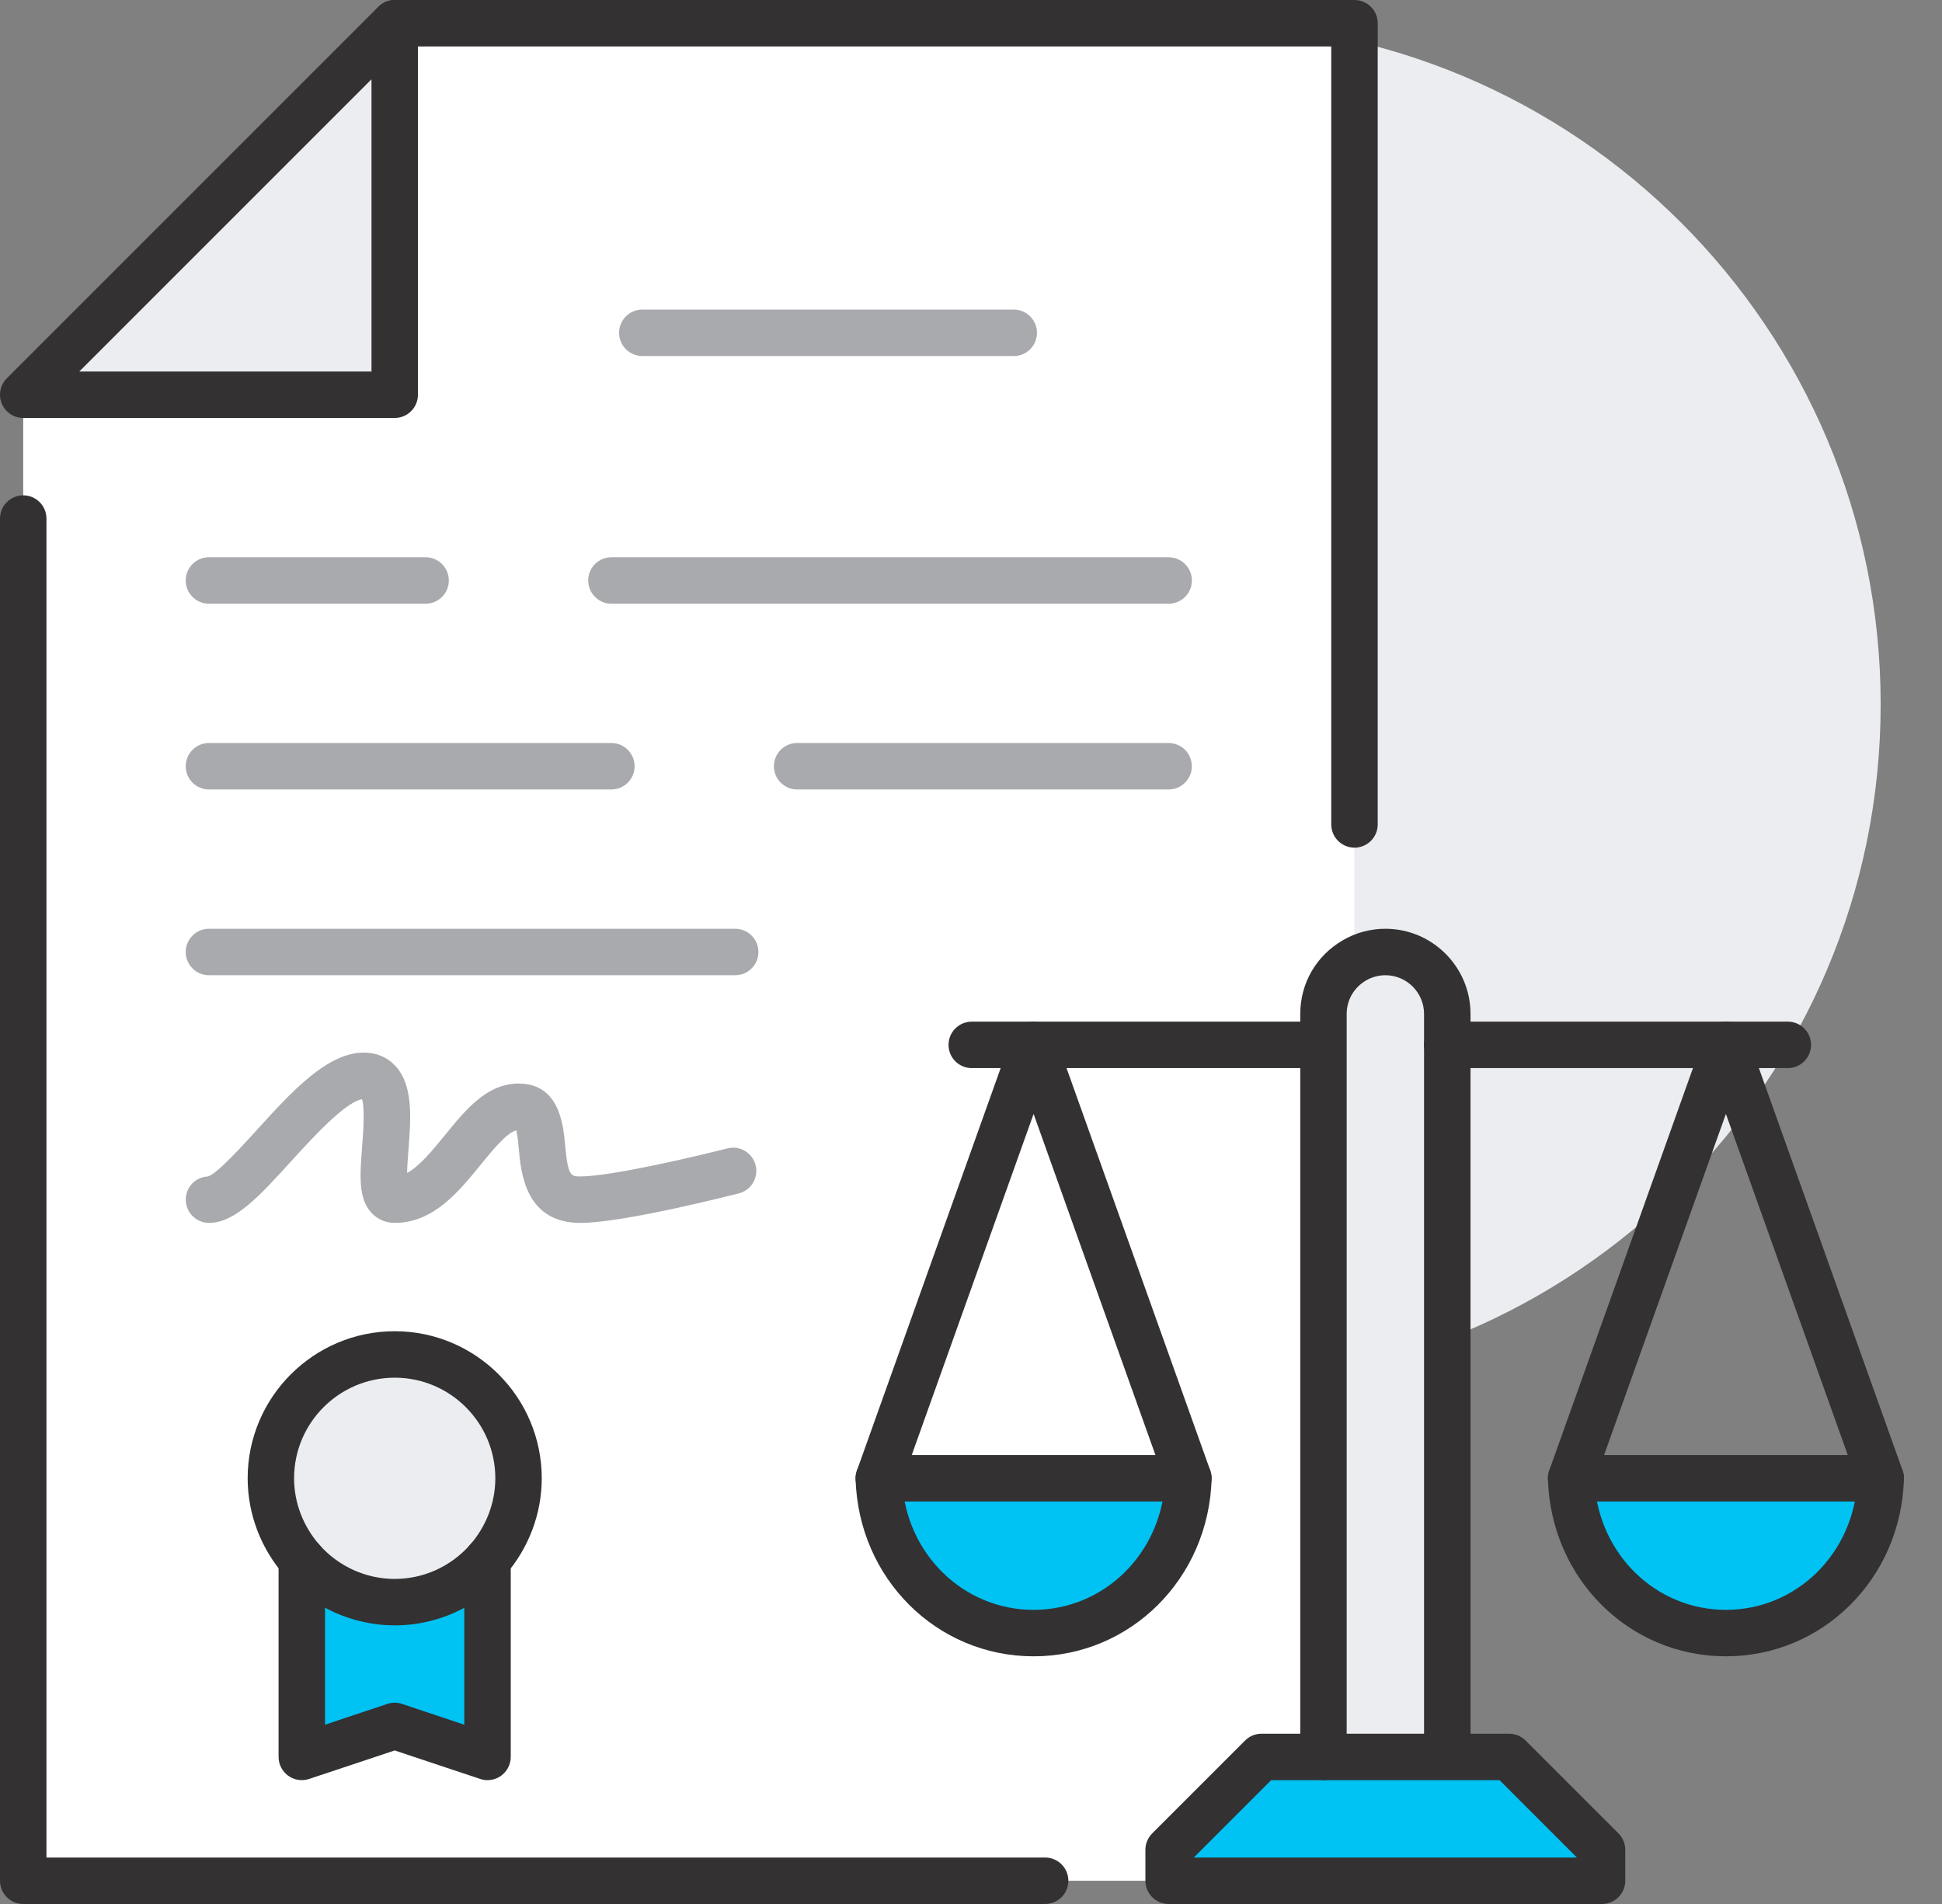
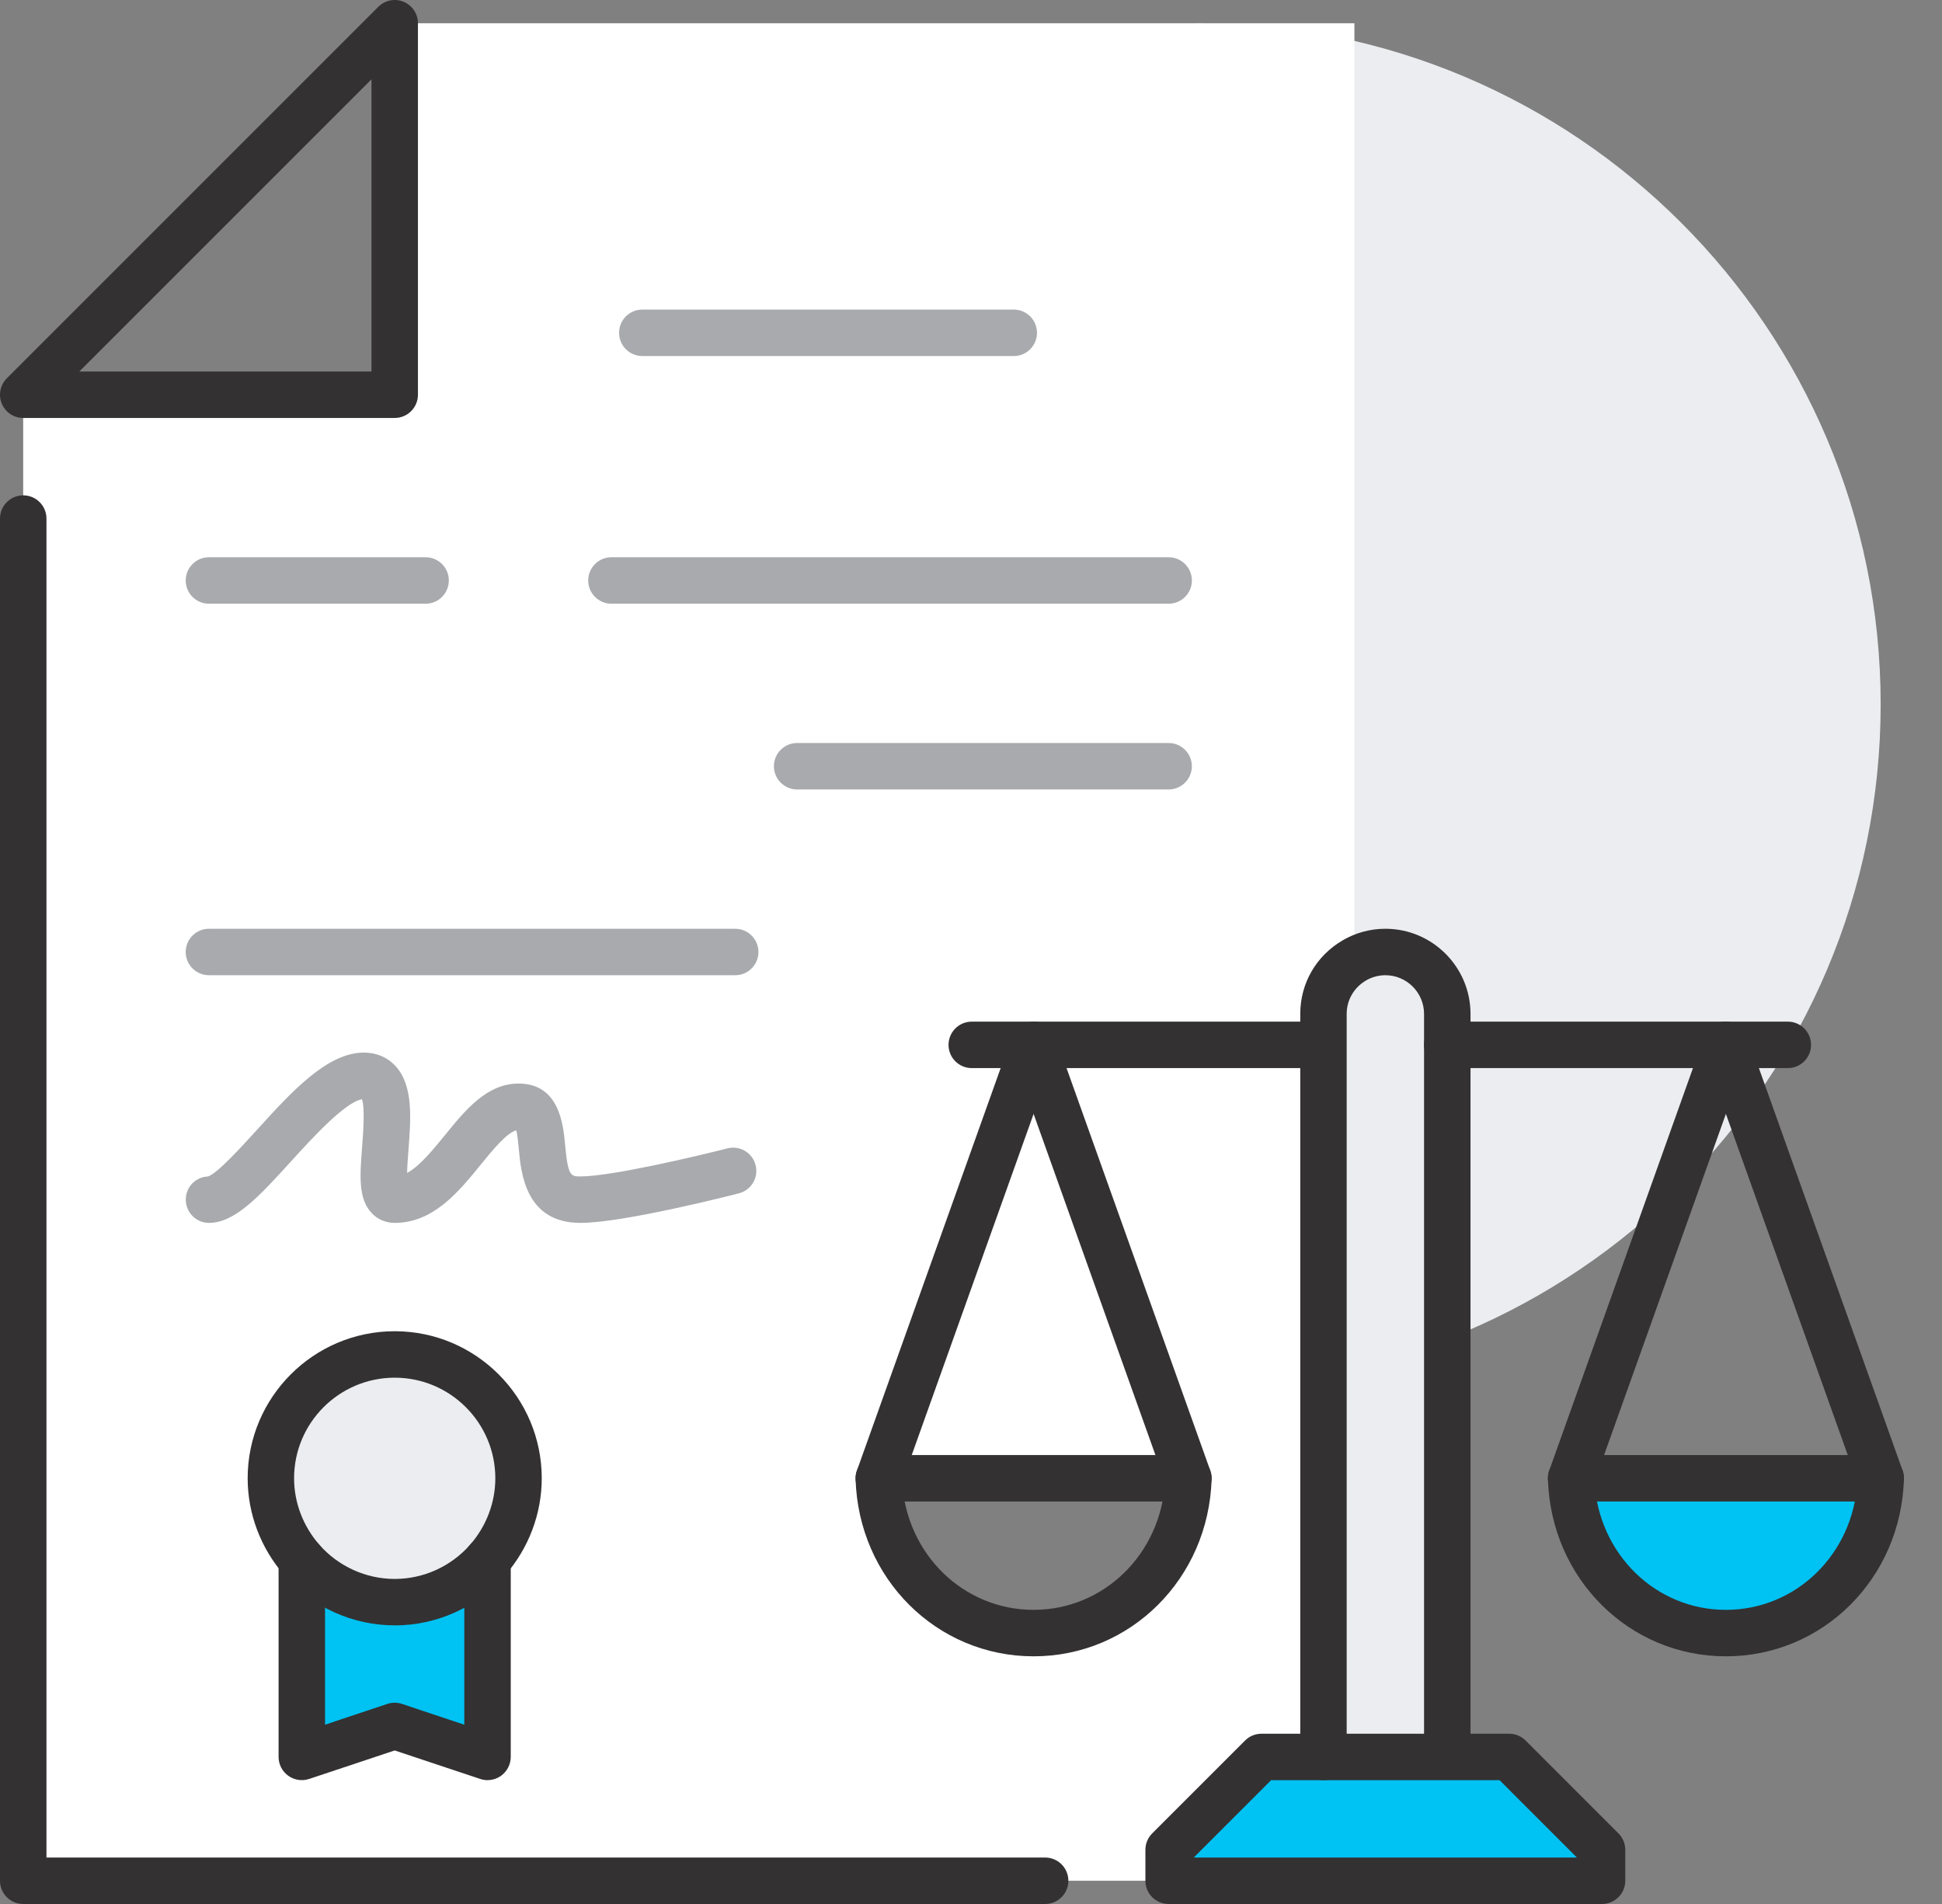
<svg xmlns="http://www.w3.org/2000/svg" width="51" height="50" viewBox="0 0 51 50" fill="none">
  <rect x="0" y="0" width="51" height="50" fill="#808080" stroke="none" />
  <path d="M31.503 36.382C41.382 36.382 49.389 28.374 49.389 18.496C49.389 8.618 41.382 0.61 31.503 0.61C21.625 0.61 13.617 8.618 13.617 18.496C13.617 28.374 21.625 36.382 31.503 36.382Z" fill="#EBEDF0" />
  <path d="M27.147 27.439L31.212 38.821H23.082L27.147 27.439Z" fill="white" />
  <path d="M27.146 27.439L23.081 38.821C23.146 41.09 24.951 42.886 27.146 42.886C29.341 42.886 31.146 41.09 31.211 38.821L27.146 27.439ZM0.609 49.39V10.366H10.366V0.61H35.569V25.22C35.081 25.504 34.756 26.024 34.756 26.626V46.138H33.13L30.691 48.577V49.39H0.609ZM13.617 38.821C13.617 37.025 12.162 35.569 10.366 35.569C8.569 35.569 7.113 37.025 7.113 38.821C7.113 39.642 7.422 40.39 7.926 40.968V46.138L10.366 45.325L12.805 46.138V40.968C13.309 40.39 13.617 39.642 13.617 38.821Z" fill="white" />
-   <path d="M10.366 0.61V10.366H0.609L10.366 0.61Z" fill="#EBEDF0" />
  <path d="M38.008 46.106V46.138H34.756V26.626C34.756 26.025 35.081 25.504 35.569 25.22C35.805 25.081 36.089 25 36.382 25C37.276 25 38.008 25.732 38.008 26.626V46.106Z" fill="#EBEDF0" />
  <path d="M41.26 38.821H49.39C49.325 41.09 47.52 42.886 45.325 42.886C43.13 42.886 41.325 41.09 41.26 38.821Z" fill="#00C2F3" />
  <path d="M42.072 48.577V49.391H30.689V48.577L33.129 46.138H34.755H38.007H39.633L42.072 48.577Z" fill="#00C2F3" />
-   <path d="M23.082 38.821H31.212C31.147 41.09 29.342 42.886 27.147 42.886C24.952 42.886 23.147 41.09 23.082 38.821Z" fill="#00C2F3" />
  <path d="M10.365 35.569C12.162 35.569 13.617 37.025 13.617 38.821C13.617 39.642 13.308 40.391 12.804 40.968C12.211 41.642 11.341 42.073 10.365 42.073C9.39 42.073 8.52 41.642 7.926 40.968C7.422 40.391 7.113 39.642 7.113 38.821C7.113 37.025 8.569 35.569 10.365 35.569Z" fill="#EBEDF0" />
  <path d="M12.804 40.968V46.138L10.365 45.325L7.926 46.138V40.968C8.519 41.642 9.389 42.073 10.365 42.073C11.34 42.073 12.21 41.642 12.804 40.968Z" fill="#00C2F3" />
-   <path d="M35.571 22.26C35.234 22.26 34.961 21.987 34.961 21.65V1.22H10.368C10.031 1.22 9.758 0.946 9.758 0.61C9.758 0.273 10.031 0 10.368 0H35.571C35.907 0 36.181 0.273 36.181 0.61V21.65C36.181 21.987 35.907 22.26 35.571 22.26Z" fill="#333132" />
  <path d="M27.447 50H0.61C0.273 50 0 49.727 0 49.39V13.618C0 13.281 0.273 13.008 0.61 13.008C0.946 13.008 1.22 13.281 1.22 13.618V48.78H27.447C27.784 48.78 28.057 49.054 28.057 49.39C28.057 49.727 27.784 50 27.447 50Z" fill="#333132" />
  <path d="M10.366 10.976H0.61C0.363 10.976 0.141 10.827 0.047 10.6C-0.048 10.372 0.004 10.11 0.179 9.935L9.935 0.179C10.11 0.004 10.372 -0.048 10.599 0.047C10.827 0.141 10.976 0.364 10.976 0.61V10.366C10.976 10.702 10.702 10.976 10.366 10.976ZM2.082 9.756H9.756V2.082L2.082 9.756Z" fill="#333132" />
  <path d="M42.072 50H30.69C30.354 50 30.08 49.727 30.08 49.39V48.577C30.08 48.416 30.144 48.26 30.259 48.146L32.698 45.707C32.812 45.593 32.967 45.529 33.129 45.529H39.633C39.794 45.529 39.95 45.593 40.064 45.707L42.503 48.146C42.618 48.26 42.682 48.416 42.682 48.577V49.39C42.682 49.727 42.408 50 42.072 50ZM31.349 48.781H41.413L39.381 46.748H33.382L31.349 48.781Z" fill="#333132" />
  <path d="M34.756 46.748C34.42 46.748 34.147 46.475 34.147 46.138V26.626C34.147 25.823 34.563 25.101 35.262 24.693C35.6 24.495 35.987 24.39 36.382 24.39C37.615 24.39 38.618 25.393 38.618 26.626V46.106C38.618 46.442 38.345 46.716 38.008 46.716C37.672 46.716 37.398 46.442 37.398 46.106V26.626C37.398 26.066 36.942 25.61 36.382 25.61C36.206 25.61 36.027 25.658 35.877 25.746C35.556 25.933 35.366 26.262 35.366 26.626V46.138C35.366 46.475 35.093 46.748 34.756 46.748Z" fill="#333132" />
  <path d="M49.39 39.431H41.26C40.924 39.431 40.65 39.158 40.65 38.821C40.65 38.485 40.924 38.211 41.26 38.211H49.39C49.727 38.211 50 38.485 50 38.821C50 39.158 49.727 39.431 49.39 39.431Z" fill="#333132" />
  <path d="M31.209 39.431H23.078C22.742 39.431 22.469 39.158 22.469 38.821C22.469 38.485 22.742 38.211 23.078 38.211H31.209C31.545 38.211 31.818 38.485 31.818 38.821C31.818 39.158 31.545 39.431 31.209 39.431Z" fill="#333132" />
  <path d="M45.325 43.496C42.779 43.496 40.726 41.45 40.651 38.839C40.649 38.762 40.661 38.687 40.686 38.616L44.751 27.234C44.838 26.991 45.067 26.829 45.325 26.829C45.584 26.829 45.813 26.991 45.9 27.234L49.965 38.616C49.99 38.687 50.002 38.762 50 38.839C49.925 41.45 47.872 43.496 45.325 43.496ZM41.874 38.915C41.983 40.809 43.479 42.276 45.325 42.276C47.172 42.276 48.667 40.808 48.777 38.915L45.325 29.252L41.874 38.915Z" fill="#333132" />
  <path d="M27.144 43.496C24.597 43.496 22.544 41.45 22.469 38.839C22.467 38.762 22.479 38.687 22.505 38.616L26.57 27.234C26.656 26.991 26.886 26.829 27.144 26.829C27.402 26.829 27.632 26.991 27.718 27.234L31.783 38.616C31.808 38.687 31.821 38.762 31.819 38.839C31.743 41.45 29.691 43.496 27.144 43.496ZM23.692 38.915C23.801 40.809 25.297 42.276 27.144 42.276C28.99 42.276 30.485 40.808 30.595 38.915L27.144 29.252L23.692 38.915Z" fill="#333132" />
  <path d="M46.951 28.049H38.008C37.672 28.049 37.398 27.776 37.398 27.439C37.398 27.103 37.672 26.829 38.008 26.829H46.951C47.288 26.829 47.561 27.103 47.561 27.439C47.561 27.776 47.288 28.049 46.951 28.049Z" fill="#333132" />
  <path d="M34.463 28.049H25.52C25.183 28.049 24.91 27.776 24.91 27.439C24.91 27.103 25.183 26.829 25.52 26.829H34.463C34.799 26.829 35.073 27.103 35.073 27.439C35.073 27.776 34.799 28.049 34.463 28.049Z" fill="#333132" />
  <path d="M26.624 9.35H16.868C16.531 9.35 16.258 9.076 16.258 8.74C16.258 8.403 16.531 8.13 16.868 8.13H26.624C26.96 8.13 27.233 8.403 27.233 8.74C27.233 9.076 26.96 9.35 26.624 9.35Z" fill="#A8AAAD" />
  <path d="M30.691 15.854H16.057C15.721 15.854 15.447 15.58 15.447 15.244C15.447 14.907 15.721 14.634 16.057 14.634H30.691C31.027 14.634 31.301 14.907 31.301 15.244C31.301 15.58 31.027 15.854 30.691 15.854Z" fill="#A8AAAD" />
  <path d="M11.178 15.854H5.487C5.15 15.854 4.877 15.58 4.877 15.244C4.877 14.907 5.15 14.634 5.487 14.634H11.178C11.514 14.634 11.787 14.907 11.787 15.244C11.787 15.58 11.514 15.854 11.178 15.854Z" fill="#A8AAAD" />
  <path d="M30.69 20.732H20.934C20.598 20.732 20.324 20.458 20.324 20.122C20.324 19.786 20.598 19.512 20.934 19.512H30.69C31.026 19.512 31.3 19.786 31.3 20.122C31.3 20.458 31.026 20.732 30.69 20.732Z" fill="#A8AAAD" />
-   <path d="M16.056 20.732H5.487C5.15 20.732 4.877 20.458 4.877 20.122C4.877 19.786 5.15 19.512 5.487 19.512H16.056C16.392 19.512 16.666 19.786 16.666 20.122C16.666 20.458 16.392 20.732 16.056 20.732Z" fill="#A8AAAD" />
  <path d="M19.308 25.61H5.487C5.15 25.61 4.877 25.337 4.877 25C4.877 24.664 5.15 24.39 5.487 24.39H19.308C19.644 24.39 19.918 24.664 19.918 25C19.918 25.337 19.644 25.61 19.308 25.61Z" fill="#A8AAAD" />
  <path d="M15.244 32.114C13.802 32.114 13.683 30.806 13.625 30.178C13.611 30.023 13.591 29.805 13.559 29.683C13.306 29.749 12.932 30.207 12.628 30.581C12.043 31.3 11.38 32.114 10.366 32.114C10.13 32.114 9.912 32.02 9.755 31.85C9.405 31.472 9.451 30.873 9.51 30.116C9.536 29.779 9.588 29.109 9.507 28.867C9.057 28.943 8.181 29.908 7.648 30.493C6.825 31.398 6.175 32.114 5.489 32.114C5.152 32.114 4.879 31.84 4.879 31.504C4.879 31.168 5.138 30.909 5.462 30.895C5.71 30.813 6.332 30.128 6.746 29.673C7.653 28.675 8.591 27.642 9.554 27.642C9.885 27.642 10.172 27.763 10.384 27.992C10.859 28.505 10.791 29.372 10.726 30.209C10.713 30.386 10.695 30.615 10.691 30.802C11.022 30.623 11.357 30.211 11.684 29.811C12.226 29.144 12.787 28.455 13.619 28.455C14.694 28.455 14.793 29.544 14.841 30.067C14.916 30.894 14.993 30.894 15.245 30.894C16.049 30.894 18.302 30.362 19.101 30.158C19.429 30.074 19.76 30.27 19.843 30.597C19.927 30.923 19.73 31.255 19.404 31.338C19.094 31.418 16.346 32.114 15.245 32.114H15.244Z" fill="#A8AAAD" />
  <path d="M10.366 42.683C9.258 42.683 8.202 42.204 7.469 41.37C6.846 40.657 6.504 39.752 6.504 38.821C6.504 36.692 8.237 34.959 10.366 34.959C12.495 34.959 14.227 36.692 14.227 38.821C14.227 39.752 13.885 40.658 13.264 41.369C13.264 41.369 13.264 41.37 13.263 41.371C12.529 42.205 11.473 42.684 10.367 42.684L10.366 42.683ZM10.366 36.179C8.908 36.179 7.723 37.364 7.723 38.821C7.723 39.457 7.959 40.077 8.386 40.566C8.887 41.135 9.609 41.464 10.366 41.464C11.123 41.464 11.843 41.136 12.346 40.566C12.773 40.077 13.008 39.457 13.008 38.821C13.008 37.364 11.823 36.179 10.366 36.179Z" fill="#333132" />
  <path d="M12.804 46.748C12.739 46.748 12.674 46.738 12.611 46.716L10.365 45.968L8.119 46.716C7.933 46.778 7.729 46.747 7.569 46.632C7.41 46.517 7.316 46.333 7.316 46.137V40.966C7.316 40.63 7.59 40.357 7.926 40.357C8.263 40.357 8.536 40.63 8.536 40.966V45.292L10.172 44.746C10.297 44.704 10.432 44.704 10.557 44.746L12.193 45.292V40.966C12.193 40.63 12.467 40.357 12.803 40.357C13.14 40.357 13.413 40.63 13.413 40.966V46.137C13.413 46.333 13.318 46.517 13.16 46.632C13.055 46.708 12.93 46.747 12.803 46.747L12.804 46.748Z" fill="#333132" />
</svg>